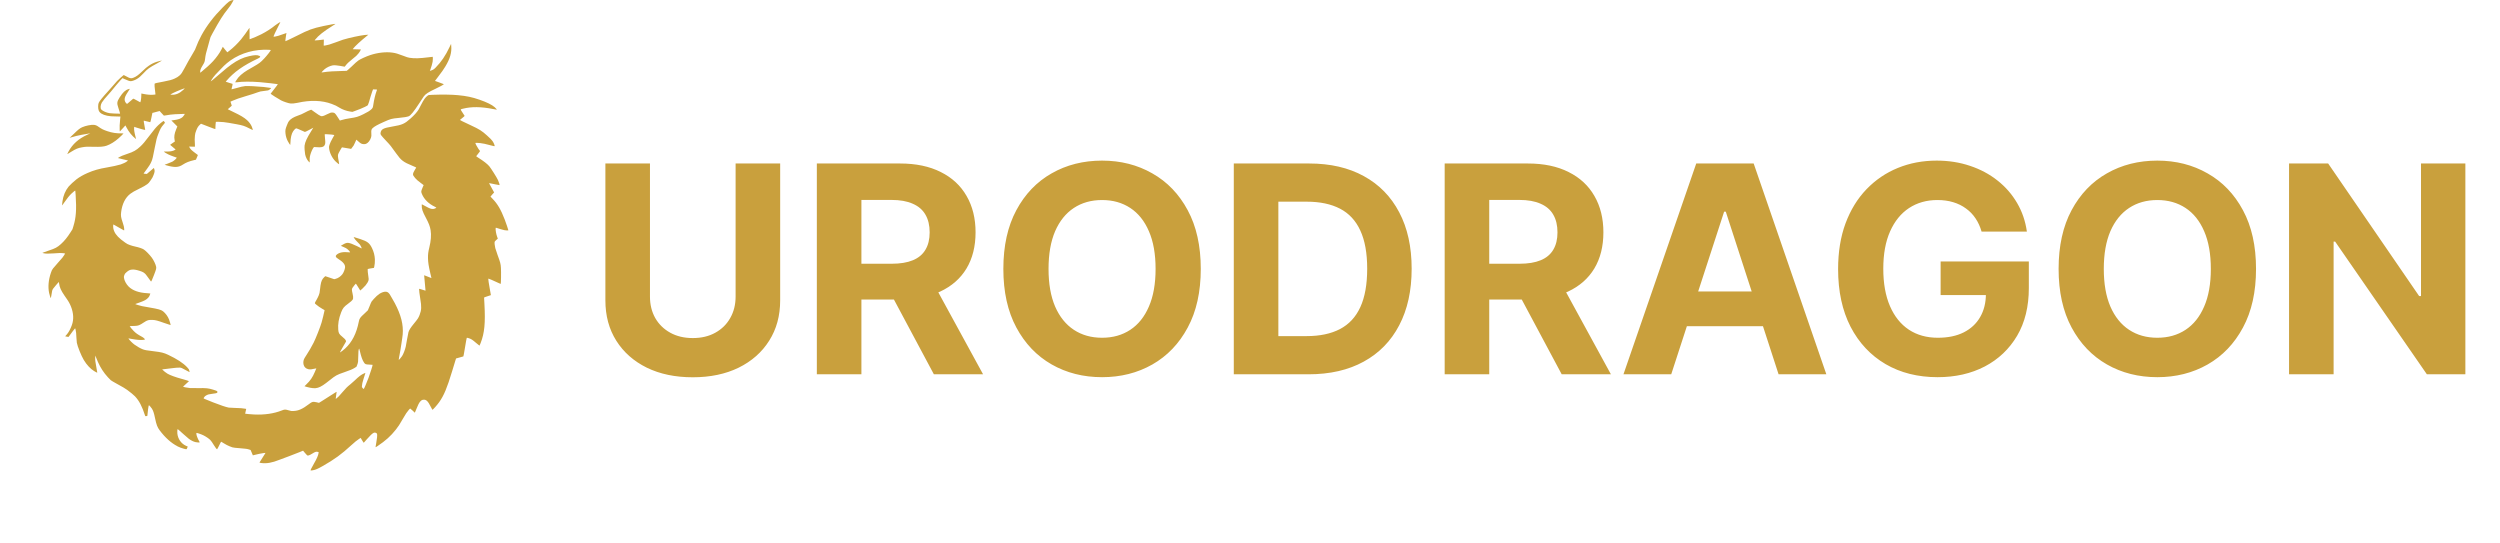
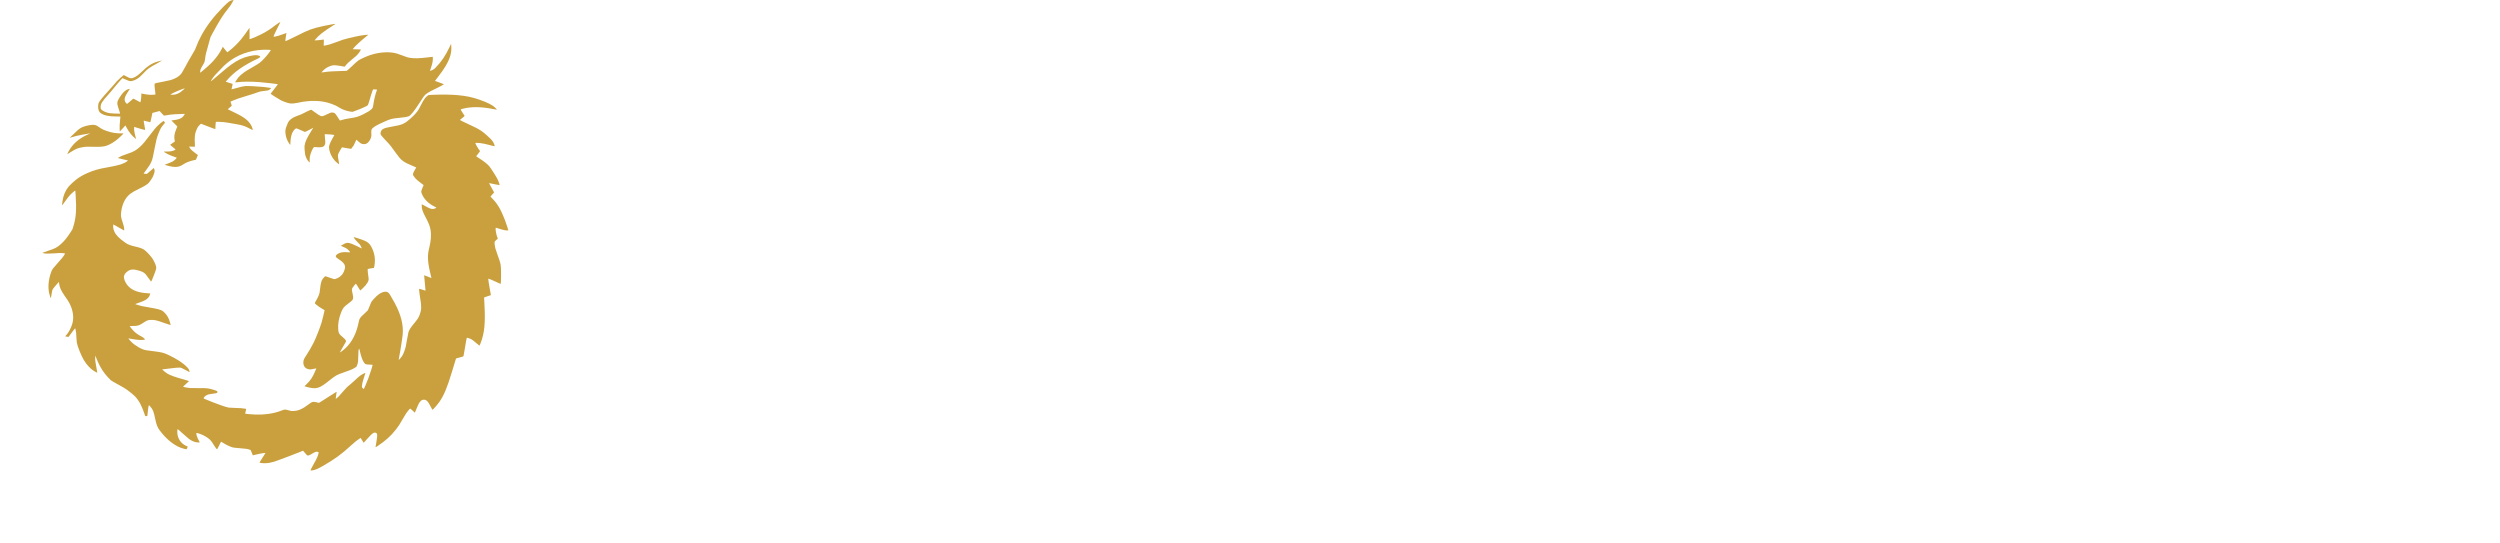
<svg xmlns="http://www.w3.org/2000/svg" width="414" height="90" viewBox="0 0 414 90" fill="none">
  <path d="M29.386 73.9C28.354 73.376 27.333 72.458 26.427 71.241C26.06 70.749 25.907 70.349 25.684 69.289C25.486 68.35 25.38 68.029 25.147 67.658C25.015 67.447 24.693 67.089 24.653 67.107C24.603 67.128 24.437 68.257 24.424 68.666C24.416 68.887 24.416 68.888 24.189 68.911C24.059 68.925 24.058 68.924 24.026 68.828C23.527 67.287 23.052 66.378 22.358 65.637C22.149 65.415 21.579 64.944 21.059 64.566C20.727 64.324 20.311 64.078 19.33 63.545C18.86 63.289 18.433 63.037 18.351 62.967C18.133 62.778 17.631 62.227 17.371 61.888C16.755 61.087 16.312 60.266 15.884 59.134L15.79 58.886L15.773 59.075C15.734 59.541 15.78 59.95 15.985 60.992C16.06 61.373 16.117 61.695 16.112 61.711C16.101 61.741 15.876 61.629 15.582 61.447C14.952 61.056 14.374 60.436 13.879 59.618C13.467 58.94 12.826 57.353 12.724 56.759C12.697 56.602 12.666 56.237 12.656 55.947C12.645 55.658 12.623 55.289 12.606 55.124C12.576 54.822 12.478 54.38 12.437 54.365C12.424 54.36 12.251 54.58 12.047 54.854C11.845 55.128 11.605 55.452 11.514 55.574L11.348 55.797L11.063 55.75C10.803 55.707 10.782 55.7 10.819 55.661C11.235 55.226 11.481 54.846 11.74 54.245C11.991 53.66 12.09 53.265 12.116 52.738C12.164 51.752 11.803 50.584 11.163 49.654C11.016 49.44 10.789 49.11 10.657 48.919C10.112 48.129 9.866 47.574 9.794 46.976C9.775 46.814 9.751 46.685 9.74 46.691C9.706 46.706 8.932 47.618 8.803 47.797C8.655 48 8.611 48.165 8.513 48.88C8.48 49.12 8.439 49.338 8.423 49.364C8.39 49.415 8.213 48.89 8.133 48.502C7.925 47.501 8.027 46.361 8.429 45.179C8.571 44.764 8.597 44.712 8.782 44.459C8.893 44.31 9.253 43.89 9.585 43.526C9.916 43.161 10.255 42.776 10.337 42.669C10.513 42.44 10.798 42.003 10.786 41.979C10.77 41.943 10.215 41.892 9.913 41.898C9.74 41.902 9.261 41.932 8.847 41.963C8.047 42.026 7.52 42.016 7.208 41.934L7.016 41.883L7.279 41.774C7.423 41.712 7.794 41.581 8.104 41.482C9.134 41.148 9.5 40.953 10.089 40.419C10.676 39.888 11.151 39.303 11.704 38.431L11.999 37.968L12.159 37.448C12.595 36.032 12.687 34.735 12.527 32.27C12.503 31.908 12.478 31.596 12.47 31.576C12.45 31.528 12.188 31.724 11.855 32.039C11.499 32.375 11.114 32.847 10.662 33.503C10.467 33.785 10.302 34.018 10.295 34.02C10.271 34.031 10.295 33.7 10.346 33.331C10.473 32.4 10.823 31.562 11.367 30.892C11.565 30.649 12.278 29.989 12.662 29.696C13.155 29.319 13.773 28.964 14.479 28.655C15.502 28.206 16.427 27.942 17.702 27.733C18.465 27.609 19.56 27.369 19.983 27.233C20.384 27.104 20.794 26.905 21.033 26.722C21.128 26.649 21.203 26.583 21.198 26.575C21.193 26.568 20.823 26.48 20.374 26.382C19.926 26.282 19.552 26.191 19.546 26.177C19.527 26.133 19.857 25.945 20.219 25.792C20.407 25.713 20.815 25.565 21.125 25.464C22.105 25.146 22.57 24.882 23.228 24.27C23.666 23.864 23.974 23.5 24.755 22.466C25.501 21.479 25.843 21.071 26.217 20.721C26.5 20.456 26.853 20.169 27.012 20.076L27.102 20.023L27.219 20.166C27.352 20.328 27.363 20.3 27.044 20.669C26.689 21.081 26.537 21.356 26.239 22.126C25.945 22.883 25.9 23.053 25.636 24.419C25.327 26.008 25.256 26.314 25.113 26.672C24.919 27.16 24.706 27.495 23.938 28.515C23.787 28.715 23.762 28.761 23.807 28.761C23.837 28.761 23.964 28.771 24.089 28.783L24.316 28.806L24.622 28.544C24.791 28.4 25.051 28.176 25.204 28.047L25.479 27.812L25.539 27.972C25.649 28.269 25.628 28.475 25.435 28.971C25.28 29.366 25.234 29.45 24.948 29.861C24.677 30.254 24.602 30.339 24.399 30.491C24.085 30.725 23.748 30.916 23.007 31.278C22.237 31.654 21.965 31.808 21.607 32.072C20.764 32.694 20.213 33.79 20.057 35.156C19.989 35.737 20.027 35.989 20.307 36.812C20.383 37.036 20.473 37.343 20.509 37.492C20.571 37.756 20.593 38.142 20.548 38.163C20.535 38.168 20.214 37.989 19.834 37.765C19.455 37.541 19.057 37.315 18.952 37.266L18.76 37.173L18.745 37.36C18.721 37.658 18.777 37.973 18.907 38.282C19.172 38.908 19.69 39.447 20.73 40.175C21.05 40.399 21.134 40.442 21.503 40.578C21.766 40.675 22.11 40.772 22.44 40.842C23.032 40.968 23.588 41.161 23.822 41.319C24.169 41.553 24.757 42.157 25.142 42.672C25.446 43.08 25.789 43.801 25.854 44.165C25.905 44.456 25.877 44.565 25.501 45.541C25.194 46.339 25.056 46.64 25.009 46.623C24.989 46.615 24.838 46.409 24.299 45.652C23.974 45.196 23.75 45.044 23.077 44.837C22.547 44.672 22.183 44.615 21.856 44.643C21.513 44.672 21.286 44.782 20.953 45.074C20.699 45.297 20.678 45.325 20.593 45.546C20.515 45.749 20.506 45.814 20.529 46.014C20.58 46.457 20.909 47.066 21.306 47.46C21.972 48.116 23.013 48.486 24.402 48.556C24.668 48.57 24.889 48.59 24.895 48.603C24.901 48.616 24.86 48.741 24.802 48.88C24.729 49.062 24.659 49.178 24.553 49.292C24.244 49.633 23.924 49.809 23.075 50.105C22.758 50.216 22.47 50.319 22.433 50.335C22.376 50.359 22.421 50.379 22.805 50.504C23.304 50.666 23.545 50.717 24.748 50.919C26.209 51.166 26.683 51.297 26.999 51.548C27.416 51.878 27.799 52.403 27.994 52.906C28.107 53.198 28.277 53.794 28.262 53.836C28.257 53.849 27.773 53.69 27.186 53.481C26.066 53.082 25.762 53.003 25.274 52.979C24.627 52.947 24.39 53.014 23.845 53.379C23.102 53.877 22.895 53.957 22.312 53.974C22.161 53.977 21.912 53.984 21.76 53.989C21.607 53.993 21.48 54.006 21.475 54.017C21.462 54.051 21.88 54.553 22.122 54.794C22.525 55.2 22.752 55.358 23.554 55.797C23.784 55.923 24.043 56.174 23.999 56.229C23.986 56.246 23.868 56.27 23.737 56.282C23.252 56.331 22.683 56.285 21.789 56.126L21.268 56.033L21.33 56.14C21.445 56.335 21.958 56.842 22.268 57.066C22.721 57.394 23.286 57.712 23.653 57.849C24.006 57.98 24.249 58.023 25.455 58.167C26.715 58.317 27.134 58.421 27.83 58.749C29.318 59.453 30.319 60.106 30.986 60.813C31.265 61.11 31.287 61.144 31.345 61.375L31.407 61.621L31.323 61.589C31.278 61.572 31.062 61.458 30.843 61.337C30.114 60.931 29.986 60.877 29.739 60.876C29.397 60.876 28.979 60.908 28.507 60.973C28.268 61.006 27.799 61.063 27.465 61.1L26.858 61.168L26.959 61.276C27.119 61.447 27.453 61.708 27.74 61.885C28.114 62.116 29.109 62.479 30.071 62.736C30.758 62.92 31.302 63.096 31.288 63.131C31.284 63.14 31.067 63.34 30.804 63.576C30.541 63.812 30.324 64.012 30.32 64.02C30.297 64.078 30.959 64.218 31.451 64.26C31.626 64.275 32.24 64.281 32.816 64.272C34.148 64.251 34.507 64.288 35.278 64.523C35.916 64.716 36.03 64.78 36.011 64.934C35.993 65.078 35.861 65.125 35.306 65.189C35.01 65.222 34.666 65.279 34.54 65.314C34.27 65.389 33.966 65.567 33.863 65.713C33.668 65.988 33.664 65.953 33.895 66.066C34.009 66.12 34.651 66.38 35.321 66.643C36.52 67.112 37.423 67.414 37.88 67.5C37.988 67.521 38.436 67.544 38.877 67.551C39.664 67.565 40.308 67.614 40.616 67.683L40.77 67.717L40.683 68.107C40.635 68.322 40.596 68.502 40.598 68.507C40.604 68.528 41.591 68.616 42.091 68.639C43.785 68.718 45.354 68.492 46.639 67.982C47.137 67.784 47.229 67.782 47.787 67.946C48.209 68.07 48.257 68.078 48.592 68.061C49.056 68.038 49.36 67.968 49.769 67.791C50.177 67.614 50.612 67.342 51.141 66.936C51.592 66.589 51.746 66.523 52.033 66.549C52.191 66.562 52.71 66.671 52.821 66.712C52.834 66.717 52.993 66.618 53.176 66.496C53.359 66.374 53.969 65.985 54.53 65.635C55.092 65.284 55.593 64.967 55.644 64.93C55.71 64.883 55.738 64.878 55.742 64.914C55.744 64.941 55.71 65.198 55.664 65.486C55.618 65.774 55.587 66.023 55.594 66.041C55.608 66.078 55.839 65.894 56.105 65.632C56.206 65.533 56.495 65.206 56.746 64.906C57.241 64.316 57.531 64.028 57.986 63.671C58.147 63.545 58.454 63.274 58.669 63.069C59.456 62.314 59.84 62.025 60.312 61.828L60.51 61.745L60.462 61.919C60.435 62.015 60.325 62.365 60.217 62.699C60.026 63.285 59.946 63.638 59.929 63.968C59.921 64.11 59.936 64.145 60.066 64.281C60.146 64.365 60.218 64.43 60.227 64.426C60.289 64.399 60.727 63.382 61.026 62.572C61.323 61.765 61.731 60.474 61.705 60.415C61.701 60.404 61.474 60.388 61.201 60.379C60.562 60.356 60.475 60.325 60.288 60.05C60.017 59.651 59.817 59.1 59.597 58.148C59.498 57.72 59.485 57.689 59.444 57.773C59.367 57.922 59.334 58.279 59.329 58.985C59.323 59.871 59.304 60.032 59.157 60.412L59.035 60.725L58.745 60.912C58.389 61.141 57.94 61.33 56.947 61.667C55.779 62.065 55.586 62.17 54.585 62.973C52.837 64.372 52.422 64.496 50.821 64.084C50.597 64.027 50.418 63.971 50.422 63.959C50.427 63.948 50.562 63.814 50.723 63.663C51.382 63.042 51.763 62.484 52.134 61.6L52.385 60.998L52.291 61.019C51.871 61.109 51.618 61.156 51.489 61.169C51.004 61.216 50.563 61.002 50.364 60.622C50.198 60.309 50.187 59.871 50.333 59.496C50.371 59.399 50.559 59.083 50.751 58.793C51.146 58.196 51.548 57.503 51.934 56.754C52.267 56.109 53.051 54.123 53.256 53.405C53.394 52.924 53.644 51.911 53.712 51.557L53.75 51.357L53.422 51.171C53.01 50.937 52.61 50.66 52.331 50.414C52.078 50.191 52.072 50.251 52.408 49.671C52.538 49.448 52.706 49.104 52.785 48.908C52.916 48.576 52.931 48.504 52.991 47.947C53.102 46.908 53.211 46.497 53.465 46.149C53.56 46.019 53.837 45.739 53.872 45.736C53.877 45.736 54.21 45.848 54.611 45.985L55.342 46.234L55.577 46.176C56.003 46.07 56.434 45.769 56.725 45.374C56.904 45.131 57.107 44.612 57.139 44.314C57.193 43.812 56.846 43.389 55.884 42.781C55.573 42.585 55.521 42.392 55.726 42.2C56.154 41.803 56.811 41.674 57.837 41.786C57.965 41.8 57.986 41.794 57.967 41.742C57.931 41.639 57.742 41.427 57.53 41.254C57.368 41.121 57.244 41.052 56.886 40.901L56.441 40.712L56.784 40.503C57.14 40.288 57.417 40.195 57.645 40.214C57.93 40.238 58.473 40.44 59.118 40.759C59.464 40.93 59.776 41.087 59.813 41.107C59.85 41.128 59.885 41.131 59.893 41.114C59.915 41.056 59.652 40.55 59.536 40.429C59.473 40.363 59.275 40.158 59.096 39.974C58.901 39.776 58.727 39.562 58.665 39.446L58.561 39.251L58.822 39.325C58.966 39.365 59.361 39.49 59.699 39.601C60.842 39.978 61.197 40.254 61.597 41.073C61.891 41.673 62.049 42.281 62.082 42.941C62.102 43.308 62.051 43.895 61.977 44.164L61.922 44.363L61.414 44.442C61.101 44.49 60.899 44.54 60.886 44.57C60.859 44.637 60.928 45.349 61.009 45.843C61.058 46.14 61.063 46.283 61.03 46.414C60.971 46.64 60.779 46.967 60.536 47.259C60.333 47.501 59.691 48.124 59.658 48.111C59.648 48.108 59.485 47.846 59.297 47.53C59.109 47.214 58.942 46.963 58.924 46.972C58.88 46.993 58.561 47.389 58.406 47.614C58.238 47.86 58.236 47.95 58.377 48.583C58.555 49.375 58.524 49.566 58.167 49.88C58.05 49.983 57.816 50.169 57.647 50.293C56.947 50.805 56.764 51.033 56.495 51.724C56.087 52.772 55.936 53.678 56.015 54.602C56.064 55.175 56.153 55.328 56.697 55.775C57.043 56.061 57.182 56.206 57.264 56.376C57.319 56.488 57.32 56.522 57.269 56.615C57.236 56.674 57.045 57.006 56.841 57.354C56.389 58.13 56.257 58.381 56.317 58.356C56.445 58.298 56.868 57.976 57.135 57.731C58.304 56.657 59.032 55.231 59.421 53.25C59.52 52.742 59.635 52.576 60.325 51.954C60.618 51.69 60.885 51.436 60.917 51.388C60.948 51.341 61.08 51.03 61.207 50.695C61.338 50.351 61.48 50.021 61.538 49.935C61.637 49.782 62.09 49.29 62.382 49.016C62.942 48.492 63.622 48.216 64.061 48.334C64.258 48.388 64.45 48.571 64.616 48.868C64.681 48.984 64.827 49.234 64.939 49.424C65.3 50.035 65.492 50.393 65.744 50.931C66.611 52.782 66.885 54.379 66.611 55.989C66.572 56.224 66.517 56.593 66.49 56.811C66.437 57.257 66.192 58.694 66.078 59.236C66.036 59.432 66.014 59.597 66.027 59.602C66.067 59.617 66.417 59.218 66.583 58.97C66.785 58.665 67.082 57.904 67.189 57.415C67.232 57.219 67.334 56.653 67.416 56.16C67.499 55.667 67.598 55.152 67.638 55.019C67.746 54.657 68.001 54.255 68.546 53.592C69.2 52.795 69.296 52.649 69.492 52.14C69.802 51.336 69.824 50.782 69.597 49.48C69.494 48.891 69.374 47.901 69.398 47.839C69.41 47.809 69.544 47.842 69.934 47.971C70.221 48.067 70.461 48.141 70.468 48.138C70.475 48.134 70.427 47.603 70.362 46.957C70.298 46.311 70.246 45.736 70.247 45.681L70.249 45.581L70.849 45.816L71.448 46.052L71.27 45.295C70.988 44.094 70.884 43.42 70.875 42.742C70.867 42.097 70.915 41.709 71.091 41C71.364 39.902 71.441 38.913 71.311 38.124C71.204 37.474 71.011 36.974 70.496 36.009C69.966 35.02 69.824 34.587 69.842 34.025L69.848 33.837L69.927 33.866C69.97 33.883 70.239 34.024 70.522 34.182C71.16 34.535 71.439 34.631 71.747 34.604C71.929 34.587 72.23 34.455 72.261 34.377C72.266 34.366 72.154 34.302 72.014 34.237C71.002 33.762 70.246 33.02 69.882 32.151C69.712 31.743 69.715 31.699 69.953 31.129L70.153 30.653L69.715 30.324C69.166 29.911 68.997 29.766 68.761 29.498C68.513 29.219 68.398 29.023 68.393 28.878C68.388 28.709 68.515 28.404 68.727 28.079C68.827 27.925 68.915 27.782 68.924 27.76C68.935 27.732 68.78 27.657 68.333 27.472C66.777 26.83 66.438 26.574 65.606 25.403C64.715 24.148 64.65 24.068 63.949 23.331C63.564 22.927 63.191 22.507 63.119 22.396C62.999 22.211 62.99 22.181 63.02 22.007C63.121 21.387 63.468 21.203 65.024 20.945C66.596 20.684 67 20.505 67.977 19.634C68.62 19.061 69.05 18.581 69.332 18.12C69.362 18.072 69.531 17.749 69.707 17.403C70.174 16.484 70.437 16.118 70.828 15.835C70.981 15.725 71 15.722 71.651 15.699C73.314 15.639 74.791 15.661 75.836 15.76C77.269 15.896 78.186 16.089 79.398 16.508C80.603 16.925 81.47 17.352 81.91 17.744C82.099 17.913 82.311 18.153 82.282 18.166C82.272 18.17 81.999 18.121 81.675 18.058C79.671 17.661 78.092 17.642 76.684 17.996C76.195 18.119 76.205 18.05 76.589 18.639C76.774 18.923 76.934 19.171 76.943 19.192C76.953 19.211 76.782 19.365 76.562 19.533C76.342 19.701 76.167 19.846 76.172 19.857C76.198 19.911 76.774 20.198 77.977 20.755C79.383 21.406 79.794 21.665 80.64 22.43C81.262 22.994 81.393 23.127 81.576 23.386C81.761 23.648 81.95 24.11 81.914 24.208C81.906 24.228 81.666 24.179 81.281 24.074C80.439 23.846 79.993 23.749 79.539 23.697C79.102 23.647 78.74 23.64 78.725 23.679C78.699 23.744 78.998 24.323 79.221 24.64C79.355 24.83 79.477 24.997 79.493 25.009C79.511 25.023 79.397 25.188 79.197 25.434C79.018 25.654 78.867 25.848 78.861 25.863C78.854 25.878 78.992 25.982 79.164 26.09C80.084 26.668 80.691 27.139 81.022 27.526C81.296 27.847 82.263 29.38 82.456 29.8C82.635 30.191 82.768 30.631 82.715 30.654C82.7 30.66 82.371 30.6 81.985 30.521C81.03 30.324 80.995 30.317 80.987 30.34C80.98 30.357 81.585 31.453 81.776 31.774L81.83 31.864L81.522 32.205C81.354 32.392 81.219 32.55 81.223 32.557C81.227 32.565 81.376 32.722 81.557 32.905C82.39 33.76 82.946 34.708 83.579 36.349C83.787 36.89 84.203 38.113 84.189 38.146C84.177 38.18 83.812 38.166 83.542 38.12C83.368 38.091 82.509 37.842 82.218 37.736C82.1 37.692 82.094 37.695 82.082 37.784C82.043 38.084 82.16 38.76 82.333 39.229L82.439 39.518L82.201 39.725C82.06 39.846 81.945 39.973 81.921 40.032C81.869 40.167 81.915 40.664 82.02 41.087C82.066 41.274 82.239 41.791 82.403 42.237C82.857 43.473 82.914 43.691 82.955 44.377C82.997 45.089 82.969 46.998 82.916 47.022C82.902 47.028 82.665 46.922 82.39 46.787C81.802 46.498 80.871 46.108 80.857 46.145C80.835 46.201 80.955 47 81.121 47.902C81.218 48.428 81.295 48.867 81.291 48.874C81.287 48.883 81.032 48.968 80.724 49.062C80.415 49.156 80.162 49.253 80.164 49.275C80.164 49.297 80.19 49.783 80.222 50.355C80.395 53.496 80.235 55.155 79.599 56.79C79.45 57.173 79.417 57.236 79.375 57.22C79.348 57.21 79.113 57.02 78.854 56.798C78.222 56.257 78.043 56.14 77.658 56.015C77.488 55.96 77.337 55.921 77.32 55.927C77.276 55.946 77.168 56.508 76.958 57.817C76.853 58.473 76.751 59.016 76.732 59.022C76.713 59.028 76.433 59.109 76.11 59.199L75.522 59.363L75.403 59.734C75.337 59.938 75.089 60.748 74.853 61.535C74.039 64.236 73.518 65.481 72.732 66.593C72.388 67.08 71.67 67.888 71.603 67.862C71.59 67.857 71.466 67.624 71.326 67.344C70.861 66.412 70.573 66.142 70.1 66.194C69.851 66.221 69.711 66.322 69.456 66.661C69.367 66.778 69.249 67.025 69.015 67.583L68.696 68.345L68.331 67.996C68.129 67.803 67.948 67.649 67.929 67.653C67.868 67.665 67.489 68.116 67.274 68.429C67.162 68.594 66.884 69.053 66.658 69.45C66.137 70.361 65.995 70.579 65.539 71.158C64.714 72.207 63.858 72.977 62.52 73.871C62.246 74.055 62.197 74.076 62.194 74.018C62.192 73.979 62.246 73.657 62.313 73.303C62.438 72.643 62.487 72.11 62.446 71.892C62.427 71.796 62.395 71.755 62.292 71.699C62.032 71.556 61.846 71.625 61.425 72.019C61.26 72.173 60.937 72.519 60.708 72.787C60.48 73.056 60.274 73.289 60.252 73.307C60.224 73.33 60.146 73.224 59.971 72.926L59.728 72.513L59.446 72.695C59.112 72.91 58.718 73.229 58.226 73.683C56.537 75.238 55.405 76.063 53.403 77.199C52.649 77.626 52.238 77.805 51.849 77.868C51.349 77.951 51.373 77.974 51.551 77.585C51.635 77.402 51.856 76.995 52.042 76.682C52.428 76.032 52.709 75.386 52.747 75.056L52.769 74.873L52.609 74.829C52.367 74.764 52.179 74.824 51.707 75.118C51.223 75.418 51.001 75.493 50.861 75.403C50.812 75.371 50.643 75.186 50.488 74.991C50.333 74.797 50.197 74.636 50.188 74.632C50.178 74.628 49.909 74.739 49.59 74.879C49.271 75.019 48.493 75.321 47.862 75.55C47.231 75.78 46.509 76.05 46.259 76.149C45.048 76.636 44.147 76.794 43.26 76.674C42.965 76.635 42.966 76.636 43.003 76.54C43.03 76.473 43.78 75.278 43.935 75.056C43.981 74.991 43.969 74.99 43.662 75.025C43.371 75.059 42.555 75.227 42.068 75.354L41.875 75.405L41.687 74.962L41.499 74.518L41.277 74.445C40.967 74.341 40.599 74.287 39.935 74.244C39.621 74.225 39.169 74.185 38.929 74.155C38.513 74.104 38.472 74.094 38.022 73.907C37.674 73.763 37.436 73.639 37.111 73.438C36.868 73.287 36.653 73.158 36.634 73.151C36.613 73.144 36.548 73.246 36.465 73.419C36.252 73.867 35.997 74.357 35.958 74.391C35.908 74.434 35.674 74.14 35.414 73.707C35.161 73.286 34.99 73.043 34.812 72.852C34.62 72.647 34.081 72.281 33.673 72.081C33.292 71.894 32.536 71.643 32.516 71.695C32.51 71.713 32.516 71.83 32.532 71.956C32.56 72.185 32.79 72.746 32.996 73.088C33.051 73.178 33.084 73.258 33.068 73.266C33.009 73.294 32.616 73.266 32.379 73.215C32.064 73.149 31.647 72.944 31.278 72.671C31.137 72.568 30.732 72.216 30.376 71.891C29.703 71.274 29.448 71.059 29.412 71.076C29.369 71.095 29.341 71.528 29.368 71.781C29.462 72.689 30.013 73.475 30.802 73.825L31.09 73.953L31.002 74.178C30.901 74.441 30.937 74.432 30.456 74.311C30.117 74.227 29.687 74.065 29.377 73.908L29.386 73.9ZM11.176 25.435C11.195 25.383 11.273 25.227 11.349 25.088C12.008 23.87 13.018 22.968 14.447 22.318C14.742 22.184 14.966 22.076 14.945 22.079C14.806 22.095 14.037 22.227 13.557 22.316C12.912 22.436 12.332 22.578 11.854 22.732C11.536 22.836 11.473 22.837 11.624 22.736C11.666 22.708 11.951 22.439 12.255 22.139C12.935 21.47 13.223 21.243 13.623 21.064C14.182 20.816 15.126 20.628 15.561 20.677C15.858 20.712 16.004 20.775 16.368 21.029C16.859 21.373 17.118 21.502 17.778 21.724C18.572 21.993 19.265 22.099 20.175 22.086C20.323 22.084 20.448 22.089 20.452 22.097C20.463 22.122 19.998 22.582 19.655 22.885C18.998 23.468 18.309 23.895 17.654 24.126C17.193 24.289 16.559 24.343 15.531 24.309C14.474 24.273 14.216 24.283 13.578 24.395C12.911 24.511 12.578 24.649 11.812 25.12C11.505 25.31 11.228 25.48 11.196 25.499C11.148 25.527 11.144 25.518 11.175 25.438L11.176 25.435ZM27.243 27.289C27.246 27.281 27.479 27.193 27.761 27.095C28.043 26.997 28.389 26.854 28.53 26.779C28.781 26.644 29.109 26.365 29.219 26.194L29.275 26.106L28.743 25.922C28.45 25.82 28.056 25.662 27.867 25.567C27.524 25.398 27.162 25.175 27.13 25.113C27.121 25.095 27.289 25.084 27.504 25.092C28.013 25.108 28.414 25.06 28.715 24.948C28.946 24.861 29.085 24.78 29.066 24.741C29.061 24.73 28.86 24.56 28.619 24.361C28.377 24.162 28.177 23.991 28.173 23.984C28.169 23.975 28.344 23.847 28.563 23.7L28.96 23.432L28.912 23.192C28.801 22.646 28.876 22.135 29.174 21.416L29.369 20.945L29.002 20.574C28.8 20.37 28.578 20.146 28.507 20.076L28.378 19.948L28.758 19.897C29.563 19.79 29.957 19.65 30.261 19.363C30.426 19.208 30.631 18.877 30.576 18.856C30.539 18.842 29.599 18.878 28.973 18.918C28.442 18.951 27.999 19.004 27.509 19.095C27.322 19.129 27.156 19.153 27.139 19.147C27.123 19.14 26.963 18.968 26.782 18.765C26.602 18.561 26.446 18.39 26.436 18.385C26.425 18.381 26.241 18.428 26.027 18.491C25.812 18.553 25.547 18.625 25.436 18.65L25.235 18.696L25.079 19.46C24.969 20.002 24.91 20.227 24.879 20.234C24.855 20.239 24.614 20.18 24.345 20.106C24.076 20.031 23.836 19.974 23.811 19.979C23.78 19.984 23.814 20.243 23.913 20.747C23.995 21.165 24.054 21.511 24.046 21.514C23.986 21.541 22.924 21.254 22.505 21.099L22.238 21L22.217 21.119C22.165 21.4 22.244 21.911 22.468 22.762L22.536 23.017L22.434 22.954C22.285 22.862 21.836 22.414 21.612 22.134C21.371 21.832 21.141 21.475 20.93 21.076L20.768 20.768L20.699 20.843C20.661 20.885 20.505 21.057 20.353 21.225C20.2 21.395 20.021 21.584 19.956 21.649L19.838 21.767L19.818 21.481C19.79 21.094 19.818 20.477 19.889 19.843C19.922 19.552 19.946 19.31 19.942 19.302C19.939 19.295 19.658 19.288 19.318 19.286C18.549 19.282 18.153 19.251 17.742 19.163C16.961 18.998 16.5 18.709 16.343 18.284C16.225 17.963 16.223 17.349 16.338 17.048C16.444 16.776 17.028 16.052 17.945 15.057C18.187 14.793 18.567 14.365 18.789 14.104C19.012 13.843 19.282 13.534 19.391 13.417C19.601 13.193 20.331 12.524 20.438 12.459C20.499 12.422 20.52 12.431 20.904 12.641C21.37 12.897 21.419 12.919 21.651 12.953C21.79 12.975 21.88 12.957 22.127 12.859C22.534 12.698 22.9 12.435 23.471 11.89C24.156 11.238 24.275 11.136 24.66 10.873C25.081 10.585 25.486 10.386 25.933 10.244C26.316 10.123 26.813 10.006 26.824 10.031C26.829 10.042 26.527 10.216 26.155 10.42C24.641 11.248 24.482 11.363 23.756 12.139C23.303 12.624 23.027 12.863 22.677 13.075C22.369 13.263 21.917 13.428 21.68 13.443C21.487 13.454 21.153 13.343 20.612 13.089L20.287 12.938L20.021 13.209C19.875 13.358 19.554 13.727 19.307 14.029C18.366 15.179 18.157 15.43 17.961 15.634C17.576 16.035 17 16.744 16.864 16.982C16.625 17.401 16.587 17.947 16.784 18.148C17.029 18.399 17.653 18.672 18.157 18.745C18.41 18.784 19.431 18.832 19.735 18.821L19.889 18.816L19.808 18.516C19.763 18.352 19.667 18.046 19.594 17.837C19.334 17.096 19.368 16.823 19.81 16.135C20.351 15.289 20.742 14.921 21.268 14.761C21.398 14.722 21.508 14.695 21.511 14.704C21.515 14.711 21.402 14.89 21.261 15.1C20.767 15.835 20.624 16.16 20.641 16.508C20.654 16.765 20.765 16.983 20.98 17.171C21.047 17.229 21.059 17.222 21.554 16.777C22.025 16.354 22.064 16.325 22.147 16.357C22.195 16.374 22.448 16.509 22.708 16.656C22.969 16.802 23.196 16.927 23.212 16.932C23.289 16.96 23.394 16.327 23.402 15.788C23.404 15.624 23.407 15.488 23.408 15.484C23.411 15.48 23.535 15.505 23.687 15.539C24.382 15.691 25.056 15.742 25.523 15.676C25.639 15.659 25.741 15.644 25.747 15.643C25.754 15.642 25.723 15.372 25.68 15.043C25.602 14.463 25.571 14.009 25.599 13.873C25.614 13.798 25.953 13.716 27.14 13.502C27.989 13.349 28.507 13.206 28.937 13.004C29.32 12.826 29.501 12.71 29.758 12.48C30.009 12.256 30.196 11.98 30.54 11.321C30.928 10.579 31.439 9.676 31.941 8.841C32.303 8.24 32.357 8.132 32.466 7.804C32.614 7.365 33.033 6.447 33.367 5.837C34.237 4.248 35.376 2.755 36.86 1.255C37.86 0.247 38.072 0.088 38.514 0.024L38.679 0L38.562 0.237C38.36 0.649 38.142 0.98 37.781 1.422C36.959 2.43 36.385 3.338 35.17 5.558C34.846 6.149 34.837 6.17 34.747 6.544C34.696 6.754 34.575 7.2 34.474 7.537C34.136 8.675 34.028 9.138 33.959 9.755C33.904 10.235 33.873 10.314 33.546 10.85C33.25 11.332 33.139 11.623 33.152 11.884L33.161 12.047L33.376 11.878C34.02 11.369 34.834 10.625 35.3 10.117C35.822 9.55 36.387 8.76 36.645 8.237C36.702 8.122 36.782 7.964 36.824 7.887L36.897 7.747L37.263 8.208C37.464 8.462 37.636 8.666 37.645 8.661C37.654 8.655 37.803 8.543 37.974 8.411C38.629 7.906 39.34 7.216 39.926 6.512C40.214 6.167 40.957 5.15 41.183 4.792C41.251 4.685 41.313 4.611 41.32 4.629C41.332 4.656 41.338 5.692 41.332 6.33L41.329 6.498L41.493 6.447C41.791 6.356 42.819 5.911 43.276 5.676C44.123 5.242 44.922 4.727 45.575 4.193C45.728 4.067 45.985 3.89 46.144 3.798C46.403 3.65 46.431 3.642 46.411 3.714C46.4 3.759 46.235 4.084 46.046 4.434C45.679 5.115 45.249 6.066 45.302 6.085C45.352 6.105 45.782 6.02 46.085 5.931C46.244 5.885 46.612 5.759 46.904 5.651C47.196 5.543 47.438 5.46 47.44 5.467C47.443 5.474 47.41 5.659 47.365 5.876C47.321 6.094 47.279 6.398 47.273 6.549L47.26 6.826L47.676 6.646C47.905 6.548 48.569 6.226 49.151 5.93C51.185 4.899 51.683 4.717 53.597 4.302C54.531 4.099 55.573 3.918 55.556 3.961C55.552 3.97 55.331 4.114 55.065 4.281C53.571 5.215 52.717 5.896 52.186 6.57C52.093 6.688 52.092 6.691 52.168 6.696C52.285 6.703 53.245 6.608 53.442 6.57C53.537 6.55 53.621 6.55 53.629 6.57C53.636 6.589 53.632 6.81 53.621 7.061C53.608 7.312 53.601 7.529 53.603 7.543C53.609 7.588 54.098 7.501 54.531 7.379C54.761 7.314 55.265 7.139 55.651 6.991C56.664 6.604 56.961 6.507 57.683 6.33C59.118 5.978 60.368 5.755 60.905 5.755H60.994L60.866 5.859C59.753 6.752 58.741 7.684 58.466 8.072L58.411 8.15L59.088 8.169L59.765 8.188L59.652 8.417C59.532 8.661 59.23 9.044 58.984 9.264C58.903 9.337 58.637 9.556 58.395 9.751C57.81 10.22 57.47 10.54 57.262 10.816L57.09 11.043L56.918 11.016C56.822 11.002 56.554 10.954 56.321 10.909C55.843 10.818 55.349 10.785 55.098 10.825C54.667 10.895 54.072 11.181 53.722 11.484C53.503 11.674 53.231 11.968 53.245 12C53.249 12.009 53.389 11.992 53.555 11.964C54.253 11.847 55.472 11.767 56.926 11.744L57.404 11.736L57.606 11.58C57.716 11.494 57.978 11.257 58.186 11.056C58.838 10.423 59.069 10.215 59.344 10.019C59.658 9.795 60.63 9.351 61.284 9.132C62.542 8.711 63.917 8.559 65.013 8.718C65.521 8.792 65.915 8.906 66.725 9.219C67.369 9.467 67.555 9.527 67.802 9.566C68.64 9.702 69.448 9.679 71.047 9.477C71.377 9.435 71.655 9.405 71.664 9.408C71.696 9.42 71.683 9.964 71.645 10.217C71.604 10.489 71.428 11.107 71.279 11.492L71.185 11.736L71.361 11.683C71.716 11.573 71.849 11.49 72.144 11.191C73.076 10.246 73.776 9.215 74.444 7.8L74.695 7.269L74.725 7.588C74.824 8.692 74.529 9.724 73.745 11.018C73.441 11.521 73.164 11.914 72.526 12.747C72.258 13.097 72.036 13.392 72.034 13.399C72.031 13.407 72.362 13.525 72.77 13.664C73.178 13.802 73.508 13.927 73.502 13.941C73.472 14.015 72.798 14.385 72.135 14.694C70.971 15.235 70.464 15.563 70.182 15.958C70.107 16.062 69.782 16.555 69.459 17.055C68.568 18.433 67.998 19.139 67.683 19.254C67.384 19.363 66.922 19.44 66.055 19.524C64.823 19.645 64.719 19.672 63.548 20.197C62.522 20.655 62.032 20.927 61.728 21.201C61.497 21.41 61.46 21.552 61.493 22.117C61.515 22.485 61.507 22.577 61.439 22.787C61.28 23.27 60.962 23.67 60.624 23.813C60.406 23.905 60.038 23.886 59.802 23.768C59.712 23.724 59.499 23.562 59.332 23.41C59.164 23.257 59.021 23.131 59.012 23.127C59.003 23.125 58.925 23.301 58.839 23.519C58.753 23.736 58.631 23.993 58.569 24.088C58.469 24.241 58.171 24.642 58.148 24.654C58.143 24.656 57.803 24.599 57.39 24.526C56.977 24.454 56.634 24.396 56.628 24.399C56.595 24.413 56.198 25.101 56.083 25.341C55.914 25.697 55.917 25.804 56.11 26.815C56.151 27.026 56.168 27.2 56.149 27.198C56.102 27.197 55.779 26.936 55.57 26.732C54.989 26.164 54.554 25.259 54.493 24.488C54.475 24.26 54.484 24.208 54.602 23.874C54.697 23.609 54.816 23.359 55.043 22.954C55.215 22.648 55.358 22.387 55.363 22.374C55.382 22.325 54.445 22.221 53.981 22.221C53.808 22.221 53.777 22.232 53.771 22.294C53.767 22.334 53.792 22.651 53.829 22.999C53.899 23.663 53.885 23.813 53.736 24.072C53.575 24.352 53.16 24.447 52.432 24.371C52.229 24.349 52.042 24.339 52.017 24.347C51.909 24.379 51.646 24.865 51.485 25.33C51.31 25.835 51.263 26.137 51.284 26.616C51.292 26.777 51.291 26.91 51.284 26.914C51.277 26.918 51.184 26.829 51.08 26.717C50.841 26.463 50.616 25.989 50.532 25.562C50.454 25.166 50.404 24.376 50.44 24.105C50.519 23.517 50.836 22.824 51.519 21.742C51.72 21.424 51.882 21.159 51.88 21.151C51.877 21.145 51.674 21.253 51.43 21.395C51.185 21.535 50.874 21.695 50.737 21.75L50.489 21.849L50.188 21.716C49.439 21.381 49.156 21.263 49.076 21.254C48.972 21.242 48.751 21.444 48.544 21.742C48.273 22.132 48.112 22.833 48.092 23.697C48.088 23.863 48.076 24.002 48.066 24.005C48.043 24.015 47.825 23.679 47.659 23.378C47.471 23.037 47.321 22.544 47.28 22.127C47.225 21.568 47.252 21.407 47.504 20.764C47.688 20.292 47.739 20.192 47.873 20.023C48.144 19.685 48.645 19.381 49.316 19.151C49.809 18.981 50.023 18.888 50.402 18.683C50.823 18.454 51.197 18.278 51.401 18.214L51.552 18.167L52.06 18.534C52.656 18.965 52.943 19.148 53.131 19.218C53.325 19.291 53.579 19.221 54.117 18.943C54.362 18.817 54.639 18.695 54.732 18.669C54.94 18.614 55.249 18.635 55.38 18.712C55.518 18.795 55.745 19.092 56.022 19.553C56.154 19.774 56.273 19.959 56.283 19.962C56.293 19.966 56.42 19.93 56.562 19.882C56.867 19.779 57.427 19.658 57.945 19.584C58.994 19.432 59.306 19.339 60.155 18.924C60.835 18.591 61.225 18.354 61.47 18.125C61.717 17.894 61.751 17.823 61.812 17.399C61.938 16.529 62.152 15.62 62.352 15.104C62.432 14.896 62.448 14.828 62.414 14.828C62.389 14.828 62.235 14.821 62.072 14.813L61.776 14.801L61.629 15.18C61.548 15.389 61.43 15.758 61.366 16C61.199 16.636 61.011 17.232 60.934 17.369C60.879 17.47 60.8 17.522 60.425 17.701C59.944 17.931 59.473 18.124 58.791 18.37L58.354 18.528L57.95 18.466C57.386 18.381 56.689 18.13 56.247 17.852C55.766 17.55 55.507 17.423 54.934 17.21C53.312 16.606 51.39 16.545 49.257 17.029C48.833 17.126 48.384 17.163 48.06 17.13C47.754 17.098 46.94 16.824 46.55 16.623C46.074 16.376 44.8 15.561 44.818 15.517C44.823 15.505 45.003 15.272 45.219 14.999C45.724 14.362 46.022 13.964 46.01 13.939C45.998 13.911 43.807 13.665 43.017 13.604C41.538 13.49 40.156 13.497 39.214 13.626C39.076 13.645 38.96 13.649 38.953 13.635C38.934 13.591 39.259 13.078 39.451 12.85C39.687 12.567 40.035 12.258 40.417 11.987C40.757 11.748 40.92 11.648 41.884 11.095C42.981 10.466 43.111 10.369 43.771 9.67C44.218 9.197 44.876 8.348 44.847 8.283C44.841 8.269 44.701 8.252 44.537 8.244C42.179 8.136 39.991 8.741 38.172 10.001C37.85 10.225 37.281 10.697 37.071 10.915C36.984 11.006 36.665 11.335 36.364 11.645C35.672 12.357 35.528 12.516 35.295 12.832C35.1 13.095 34.878 13.453 34.892 13.482C34.905 13.51 35.269 13.209 36.333 12.294C37.48 11.309 37.804 11.046 38.322 10.678C39.365 9.938 40.237 9.528 41.247 9.303C42.185 9.092 42.59 9.082 42.966 9.257C43.194 9.363 43.107 9.51 42.705 9.699C40.297 10.83 38.735 11.935 37.513 13.371L37.379 13.529L37.936 13.711C38.242 13.812 38.505 13.892 38.518 13.89C38.542 13.886 38.472 14.235 38.377 14.584C38.349 14.687 38.334 14.782 38.344 14.794C38.354 14.807 38.665 14.727 39.037 14.617C39.803 14.39 40.231 14.294 40.616 14.255C40.992 14.218 42.592 14.297 43.661 14.403C44.014 14.439 44.823 14.546 44.871 14.564C44.968 14.599 44.604 14.909 44.392 14.97C44.311 14.993 43.991 15.038 43.681 15.068C43.191 15.117 43.059 15.146 42.672 15.289C42.158 15.48 41.757 15.608 40.626 15.944C39.673 16.227 39.04 16.447 38.53 16.675L38.163 16.839L38.276 17.163C38.339 17.341 38.386 17.497 38.38 17.51C38.375 17.522 38.299 17.589 38.212 17.657C38.05 17.784 37.725 18.066 37.718 18.089C37.712 18.102 37.845 18.167 38.683 18.563C39.8 19.091 40.411 19.454 40.887 19.875C41.229 20.178 41.546 20.603 41.693 20.957C41.809 21.242 41.883 21.514 41.846 21.531C41.833 21.536 41.592 21.421 41.31 21.275C40.509 20.858 40.25 20.773 39.196 20.575C38.2 20.388 37.436 20.263 37.034 20.221C36.568 20.173 35.777 20.152 35.744 20.188C35.72 20.213 35.668 20.974 35.663 21.372C35.663 21.401 35.338 21.285 34.474 20.95L33.285 20.489L33.146 20.612C32.833 20.89 32.69 21.11 32.501 21.6C32.35 21.991 32.32 22.103 32.282 22.427C32.23 22.876 32.228 23.292 32.273 23.858C32.292 24.089 32.296 24.282 32.282 24.283C32.268 24.286 32.045 24.286 31.786 24.283L31.316 24.28L31.402 24.442C31.544 24.709 31.762 24.921 32.277 25.299C32.546 25.496 32.767 25.663 32.769 25.671C32.771 25.678 32.699 25.855 32.61 26.064L32.449 26.444L32.144 26.515C31.323 26.709 30.8 26.917 30.292 27.251C29.535 27.747 28.931 27.772 27.49 27.361C27.35 27.322 27.237 27.282 27.241 27.275L27.243 27.289ZM28.479 15.686C29.101 15.726 29.742 15.453 30.33 14.901C30.473 14.769 30.592 14.649 30.597 14.636C30.625 14.564 29.201 15.127 28.669 15.398C28.292 15.591 28.197 15.651 28.239 15.667C28.245 15.67 28.353 15.679 28.478 15.686H28.479Z" fill="#C9A03D" />
-   <path d="M121.816 27.074H129.196V49.745C129.196 52.29 128.588 54.517 127.372 56.426C126.168 58.336 124.48 59.824 122.31 60.892C120.14 61.949 117.611 62.477 114.725 62.477C111.827 62.477 109.293 61.949 107.122 60.892C104.952 59.824 103.265 58.336 102.06 56.426C100.855 54.517 100.253 52.29 100.253 49.745V27.074H107.634V49.114C107.634 50.443 107.924 51.625 108.503 52.659C109.094 53.693 109.924 54.506 110.992 55.097C112.06 55.688 113.304 55.983 114.725 55.983C116.157 55.983 117.401 55.688 118.458 55.097C119.526 54.506 120.35 53.693 120.929 52.659C121.52 51.625 121.816 50.443 121.816 49.114V27.074ZM135.269 61.983V27.074H149.042C151.678 27.074 153.928 27.546 155.792 28.489C157.667 29.421 159.093 30.745 160.07 32.461C161.059 34.165 161.553 36.171 161.553 38.477C161.553 40.796 161.053 42.79 160.053 44.461C159.053 46.12 157.604 47.392 155.706 48.279C153.82 49.165 151.536 49.608 148.854 49.608H139.632V43.676H147.661C149.07 43.676 150.24 43.483 151.172 43.097C152.104 42.711 152.797 42.131 153.252 41.358C153.718 40.586 153.951 39.625 153.951 38.477C153.951 37.318 153.718 36.341 153.252 35.546C152.797 34.75 152.098 34.148 151.155 33.739C150.223 33.318 149.047 33.108 147.627 33.108H142.649V61.983H135.269ZM154.121 46.097L162.797 61.983H154.649L146.161 46.097H154.121ZM198.848 44.529C198.848 48.336 198.127 51.574 196.684 54.245C195.252 56.915 193.297 58.955 190.82 60.364C188.354 61.762 185.581 62.461 182.502 62.461C179.399 62.461 176.615 61.756 174.149 60.347C171.684 58.938 169.735 56.898 168.303 54.227C166.871 51.557 166.155 48.324 166.155 44.529C166.155 40.722 166.871 37.483 168.303 34.813C169.735 32.142 171.684 30.108 174.149 28.71C176.615 27.301 179.399 26.597 182.502 26.597C185.581 26.597 188.354 27.301 190.82 28.71C193.297 30.108 195.252 32.142 196.684 34.813C198.127 37.483 198.848 40.722 198.848 44.529ZM191.365 44.529C191.365 42.063 190.996 39.983 190.257 38.29C189.53 36.597 188.502 35.313 187.172 34.438C185.843 33.563 184.286 33.125 182.502 33.125C180.718 33.125 179.161 33.563 177.831 34.438C176.502 35.313 175.468 36.597 174.729 38.29C174.002 39.983 173.638 42.063 173.638 44.529C173.638 46.995 174.002 49.074 174.729 50.767C175.468 52.461 176.502 53.745 177.831 54.62C179.161 55.495 180.718 55.932 182.502 55.932C184.286 55.932 185.843 55.495 187.172 54.62C188.502 53.745 189.53 52.461 190.257 50.767C190.996 49.074 191.365 46.995 191.365 44.529ZM216.691 61.983H204.316V27.074H216.793C220.304 27.074 223.327 27.773 225.861 29.171C228.395 30.557 230.344 32.551 231.708 35.154C233.083 37.756 233.77 40.87 233.77 44.495C233.77 48.131 233.083 51.256 231.708 53.87C230.344 56.483 228.384 58.489 225.827 59.887C223.282 61.284 220.236 61.983 216.691 61.983ZM211.696 55.659H216.384C218.566 55.659 220.401 55.273 221.89 54.5C223.39 53.716 224.515 52.506 225.265 50.87C226.026 49.222 226.407 47.097 226.407 44.495C226.407 41.915 226.026 39.807 225.265 38.171C224.515 36.534 223.395 35.33 221.907 34.557C220.418 33.784 218.583 33.398 216.401 33.398H211.696V55.659ZM239.238 61.983V27.074H253.01C255.647 27.074 257.897 27.546 259.76 28.489C261.635 29.421 263.061 30.745 264.039 32.461C265.027 34.165 265.522 36.171 265.522 38.477C265.522 40.796 265.022 42.79 264.022 44.461C263.022 46.12 261.573 47.392 259.675 48.279C257.789 49.165 255.505 49.608 252.823 49.608H243.601V43.676H251.63C253.039 43.676 254.209 43.483 255.141 43.097C256.073 42.711 256.766 42.131 257.221 41.358C257.686 40.586 257.919 39.625 257.919 38.477C257.919 37.318 257.686 36.341 257.221 35.546C256.766 34.75 256.067 34.148 255.124 33.739C254.192 33.318 253.016 33.108 251.596 33.108H246.618V61.983H239.238ZM258.09 46.097L266.766 61.983H258.618L250.13 46.097H258.09ZM276.755 61.983H268.846L280.897 27.074H290.408L302.442 61.983H294.533L285.789 35.051H285.516L276.755 61.983ZM276.26 48.262H294.942V54.023H276.26V48.262ZM328.151 38.358C327.912 37.529 327.577 36.796 327.145 36.159C326.713 35.512 326.185 34.966 325.56 34.523C324.946 34.068 324.242 33.722 323.446 33.483C322.662 33.245 321.793 33.125 320.838 33.125C319.054 33.125 317.486 33.568 316.134 34.455C314.793 35.341 313.747 36.631 312.997 38.324C312.247 40.006 311.872 42.063 311.872 44.495C311.872 46.926 312.242 48.995 312.98 50.699C313.719 52.404 314.765 53.705 316.117 54.602C317.469 55.489 319.066 55.932 320.907 55.932C322.577 55.932 324.003 55.637 325.185 55.046C326.378 54.443 327.287 53.597 327.912 52.506C328.549 51.415 328.867 50.125 328.867 48.637L330.367 48.858H321.367V43.301H335.975V47.699C335.975 50.767 335.327 53.404 334.032 55.608C332.736 57.801 330.952 59.495 328.679 60.688C326.407 61.87 323.804 62.461 320.872 62.461C317.6 62.461 314.725 61.739 312.247 60.296C309.77 58.841 307.838 56.779 306.452 54.108C305.077 51.426 304.39 48.245 304.39 44.563C304.39 41.733 304.799 39.211 305.617 36.995C306.446 34.767 307.605 32.881 309.094 31.335C310.583 29.79 312.316 28.614 314.293 27.807C316.27 27 318.412 26.597 320.719 26.597C322.696 26.597 324.537 26.887 326.242 27.466C327.946 28.034 329.458 28.841 330.776 29.887C332.105 30.932 333.191 32.176 334.032 33.62C334.872 35.051 335.412 36.631 335.651 38.358H328.151ZM373.598 44.529C373.598 48.336 372.877 51.574 371.434 54.245C370.002 56.915 368.047 58.955 365.57 60.364C363.104 61.762 360.331 62.461 357.252 62.461C354.149 62.461 351.365 61.756 348.899 60.347C346.434 58.938 344.485 56.898 343.053 54.227C341.621 51.557 340.905 48.324 340.905 44.529C340.905 40.722 341.621 37.483 343.053 34.813C344.485 32.142 346.434 30.108 348.899 28.71C351.365 27.301 354.149 26.597 357.252 26.597C360.331 26.597 363.104 27.301 365.57 28.71C368.047 30.108 370.002 32.142 371.434 34.813C372.877 37.483 373.598 40.722 373.598 44.529ZM366.115 44.529C366.115 42.063 365.746 39.983 365.007 38.29C364.28 36.597 363.252 35.313 361.922 34.438C360.593 33.563 359.036 33.125 357.252 33.125C355.468 33.125 353.911 33.563 352.581 34.438C351.252 35.313 350.218 36.597 349.479 38.29C348.752 39.983 348.388 42.063 348.388 44.529C348.388 46.995 348.752 49.074 349.479 50.767C350.218 52.461 351.252 53.745 352.581 54.62C353.911 55.495 355.468 55.932 357.252 55.932C359.036 55.932 360.593 55.495 361.922 54.62C363.252 53.745 364.28 52.461 365.007 50.767C365.746 49.074 366.115 46.995 366.115 44.529ZM408.265 27.074V61.983H401.89L386.702 40.012H386.446V61.983H379.066V27.074H385.543L400.611 49.029H400.918V27.074H408.265Z" fill="#C9A03D" />
</svg>